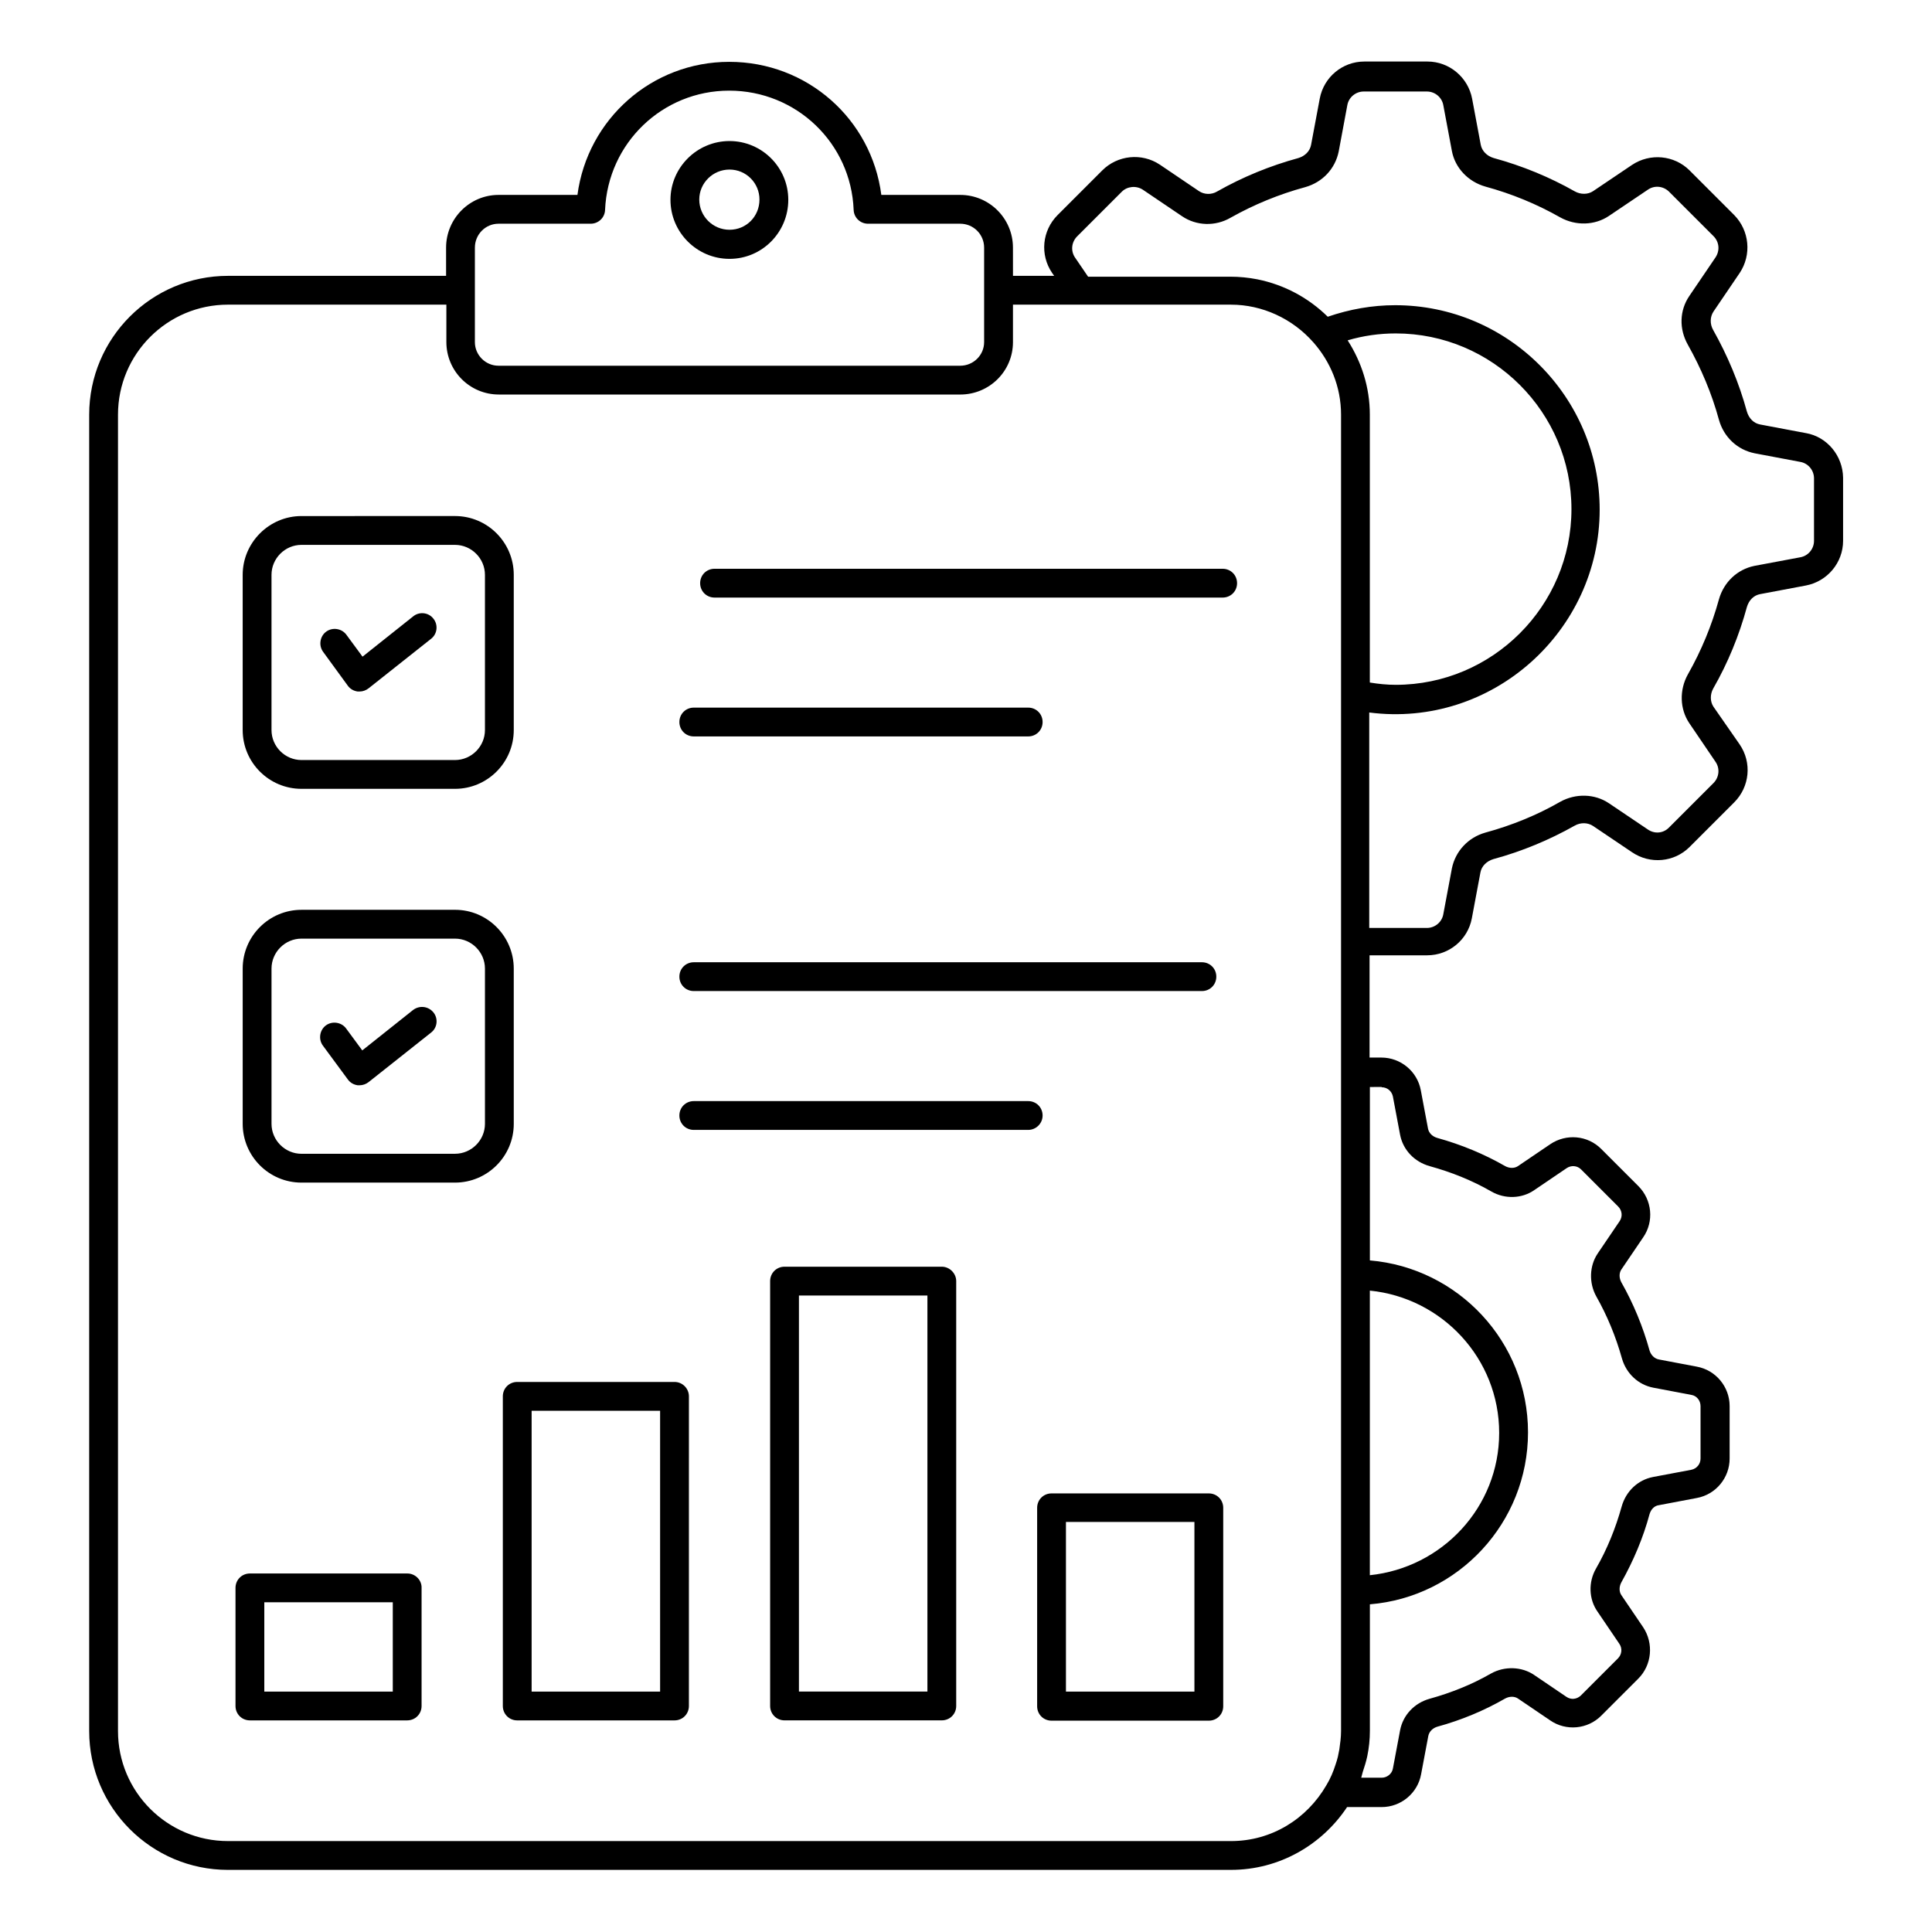
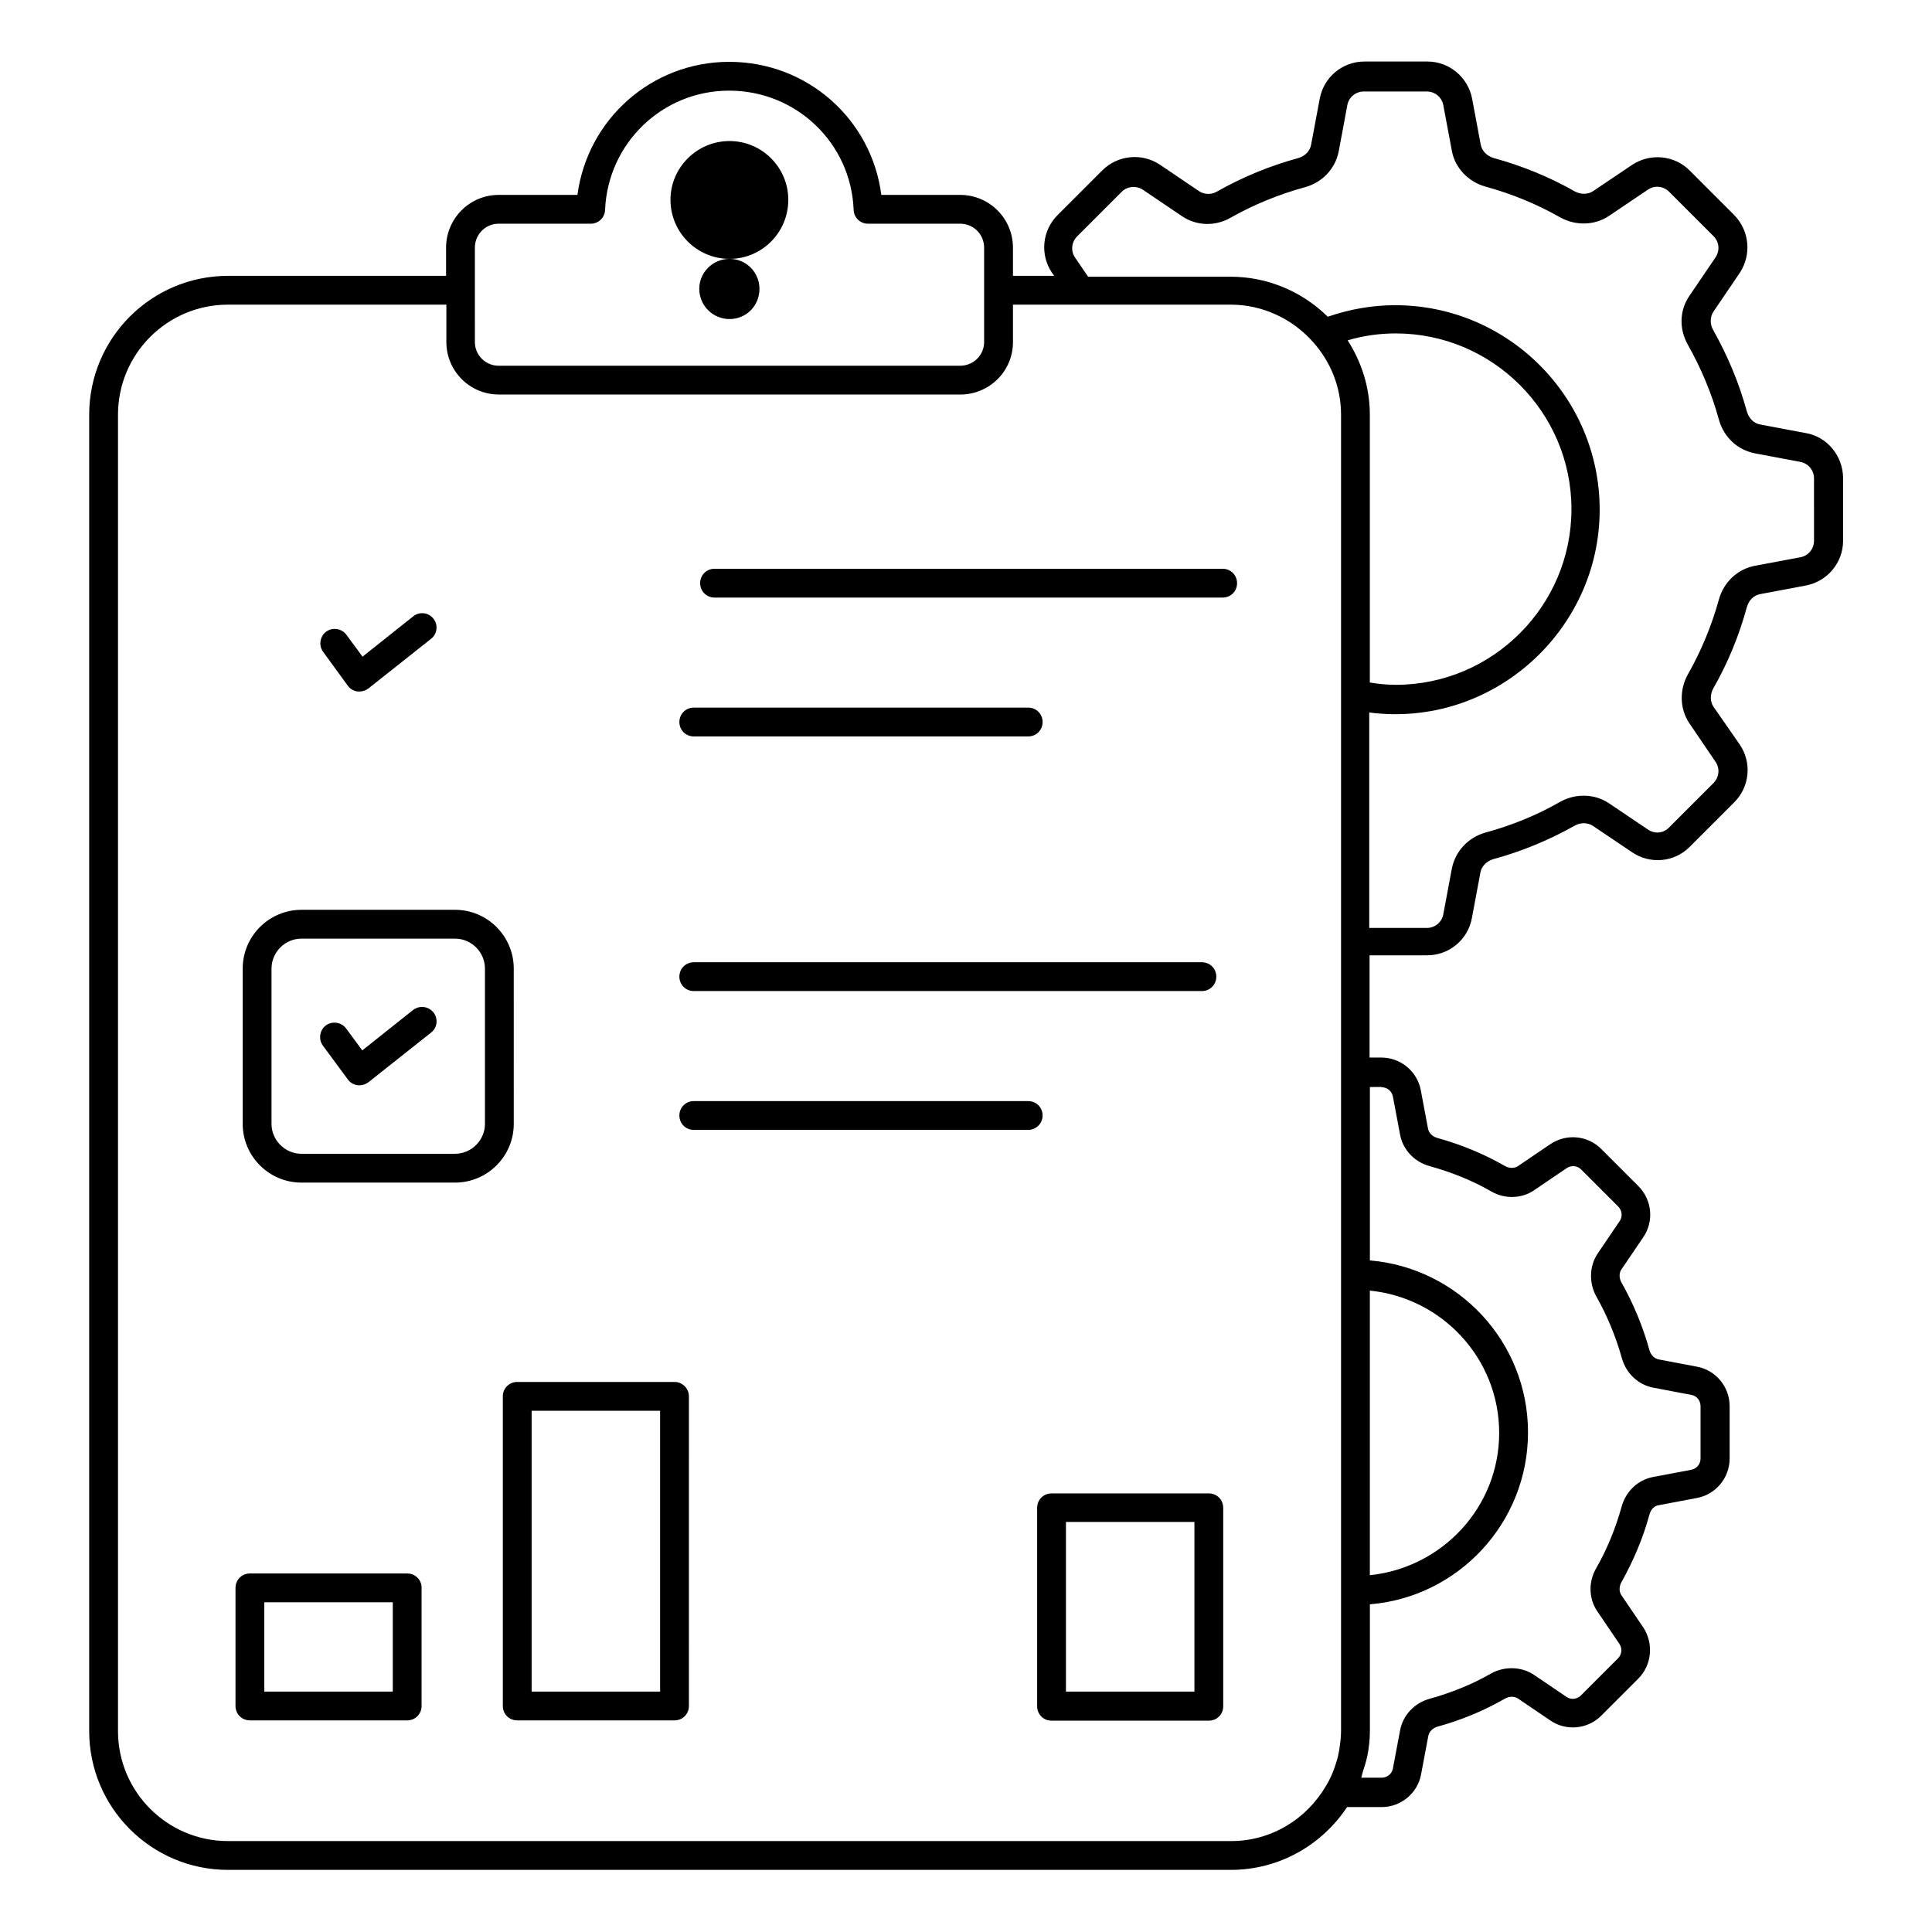
<svg xmlns="http://www.w3.org/2000/svg" fill="#000000" width="800px" height="800px" version="1.1" viewBox="144 144 512 512">
  <g>
-     <path d="m337.33 212.6c8.625 0 15.574-7.023 15.574-15.648s-7.023-15.574-15.574-15.574c-8.625 0-15.648 7.023-15.648 15.574 0 8.625 7.023 15.648 15.648 15.648zm0-23.664c4.426 0 7.938 3.586 7.938 7.938 0 4.504-3.512 8.016-7.938 8.016s-8.016-3.586-8.016-8.016c0-4.352 3.586-7.938 8.016-7.938z" />
+     <path d="m337.33 212.6c8.625 0 15.574-7.023 15.574-15.648s-7.023-15.574-15.574-15.574c-8.625 0-15.648 7.023-15.648 15.574 0 8.625 7.023 15.648 15.648 15.648zc4.426 0 7.938 3.586 7.938 7.938 0 4.504-3.512 8.016-7.938 8.016s-8.016-3.586-8.016-8.016c0-4.352 3.586-7.938 8.016-7.938z" />
    <path d="m251.98 560.99h-41.754c-2.137 0-3.816 1.68-3.816 3.816v31.297c0 2.137 1.68 3.816 3.816 3.816h41.68c2.137 0 3.816-1.68 3.816-3.816v-31.297c0.074-2.059-1.68-3.816-3.742-3.816zm-3.816 31.297h-34.121v-23.664h34.047v23.664z" />
    <path d="m322.75 510.23h-41.68c-2.137 0-3.816 1.68-3.816 3.816v82.059c0 2.137 1.68 3.816 3.816 3.816h41.68c2.137 0 3.816-1.68 3.816-3.816l0.004-82.059c0-2.062-1.68-3.816-3.82-3.816zm-3.816 82.059h-34.047v-74.426h34.047z" />
-     <path d="m393.59 479.69h-41.68c-2.137 0-3.816 1.68-3.816 3.816v112.59c0 2.137 1.68 3.816 3.816 3.816h41.68c2.137 0 3.816-1.68 3.816-3.816v-112.59c0-2.059-1.754-3.816-3.816-3.816zm-3.816 112.59h-34.047v-104.96h34.047z" />
    <path d="m464.35 539.77h-41.68c-2.137 0-3.816 1.68-3.816 3.816v52.594c0 2.137 1.68 3.816 3.816 3.816h41.68c2.137 0 3.816-1.68 3.816-3.816v-52.594c0-2.137-1.68-3.816-3.816-3.816zm-3.816 52.52h-34.047v-44.961h34.047z" />
    <path d="m468.01 294.73h-134.65c-2.137 0-3.816 1.68-3.816 3.816s1.68 3.816 3.816 3.816h134.66c2.137 0 3.816-1.68 3.816-3.816-0.004-2.137-1.684-3.816-3.82-3.816z" />
-     <path d="m223.89 353.05h40.688c8.551 0 15.574-6.945 15.574-15.574v-41.145c0-8.551-6.945-15.574-15.574-15.574l-40.688 0.004c-8.551 0-15.574 7.023-15.574 15.574v41.145c0 8.625 7.023 15.57 15.574 15.57zm-7.938-56.715c0-4.352 3.586-7.938 7.938-7.938h40.688c4.352 0 7.938 3.586 7.938 7.938v41.145c0 4.352-3.586 7.938-7.938 7.938h-40.688c-4.352 0-7.938-3.586-7.938-7.938z" />
    <path d="m280.15 400.68c0-8.551-6.945-15.574-15.574-15.574l-40.684 0.004c-8.551 0-15.574 6.945-15.574 15.574v41.145c0 8.551 6.945 15.574 15.574 15.574h40.688c8.551 0 15.574-6.945 15.574-15.574zm-7.633 41.145c0 4.352-3.586 7.938-7.938 7.938l-40.688 0.004c-4.352 0-7.938-3.586-7.938-7.938v-41.145c0-4.352 3.586-7.938 7.938-7.938h40.688c4.352 0 7.938 3.586 7.938 7.938z" />
    <path d="m327.86 339.16h88.625c2.137 0 3.816-1.68 3.816-3.816s-1.68-3.816-3.816-3.816h-88.625c-2.137 0-3.816 1.68-3.816 3.816s1.68 3.816 3.816 3.816z" />
    <path d="m327.86 406.64h134.66c2.137 0 3.816-1.68 3.816-3.816s-1.68-3.816-3.816-3.816h-134.66c-2.137 0-3.816 1.68-3.816 3.816s1.68 3.816 3.816 3.816z" />
    <path d="m420.3 439.62c0-2.137-1.68-3.816-3.816-3.816h-88.625c-2.137 0-3.816 1.68-3.816 3.816 0 2.137 1.68 3.816 3.816 3.816h88.625c2.059 0 3.816-1.68 3.816-3.816z" />
    <path d="m236.18 325.73c0.609 0.84 1.527 1.375 2.594 1.527h0.535c0.84 0 1.68-0.305 2.367-0.84l16.566-13.129c1.68-1.297 1.91-3.742 0.609-5.344-1.297-1.68-3.742-1.91-5.344-0.609l-13.434 10.688-4.273-5.801c-1.223-1.68-3.664-2.062-5.344-0.84-1.68 1.223-2.062 3.664-0.84 5.344z" />
    <path d="m253.44 411.68-13.434 10.688-4.273-5.801c-1.223-1.68-3.664-2.062-5.344-0.84-1.68 1.223-2.062 3.664-0.84 5.344l6.641 9.008c0.609 0.84 1.527 1.375 2.594 1.527h0.535c0.84 0 1.68-0.305 2.367-0.84l16.566-13.129c1.68-1.297 1.91-3.742 0.609-5.344-1.379-1.68-3.746-1.91-5.422-0.613z" />
    <path d="m622.59 258.78-12.137-2.289c-1.68-0.305-2.977-1.602-3.512-3.434-2.062-7.559-5.113-14.809-8.93-21.602-0.918-1.602-0.84-3.512 0.078-4.887l6.945-10.23c3.207-4.809 2.594-11.223-1.449-15.344l-11.832-11.832c-4.047-4.047-10.457-4.656-15.266-1.449l-10.305 6.945c-1.375 0.918-3.281 0.918-4.809 0.078-6.719-3.816-13.969-6.793-21.527-8.855-1.832-0.535-3.129-1.91-3.434-3.512l-2.289-12.215c-1.07-5.648-6.031-9.848-11.832-9.848h-16.719c-5.801 0-10.762 4.121-11.832 9.848l-2.289 12.215c-0.305 1.68-1.602 2.977-3.359 3.512-7.559 2.062-14.809 5.039-21.527 8.855-1.527 0.918-3.434 0.84-4.809-0.078l-10.383-7.023c-4.809-3.207-11.223-2.519-15.266 1.527l-11.832 11.832c-4.121 4.121-4.734 10.535-1.449 15.344l0.535 0.762h-10.914l-0.008-7.477c0-7.711-6.258-13.969-13.969-13.969h-20.914c-2.594-20.074-19.617-35.266-40.305-35.266-20.535 0-37.559 15.191-40.227 35.266h-20.914c-7.633 0-13.895 6.258-13.895 13.969v7.481h-57.789c-20.305 0-36.793 16.488-36.793 36.793v348.85c0 20.305 16.488 36.793 36.793 36.793l265.8-0.004c12.824 0 24.121-6.641 30.762-16.641h9.16c5.113 0 9.543-3.664 10.457-8.703l1.91-10.152c0.23-1.145 1.145-2.062 2.367-2.441 6.414-1.754 12.441-4.273 18.016-7.481 1.145-0.609 2.441-0.609 3.359 0l8.551 5.801c4.199 2.902 9.922 2.367 13.512-1.223l9.848-9.848c3.586-3.586 4.121-9.312 1.297-13.586l-5.801-8.551c-0.609-0.918-0.609-2.215 0-3.359 3.207-5.727 5.801-11.832 7.481-18.09 0.383-1.297 1.297-2.215 2.441-2.367l10.078-1.91c5.039-0.918 8.703-5.344 8.703-10.457v-13.895c0-5.113-3.664-9.543-8.703-10.457l-10.078-1.91c-1.145-0.23-2.062-1.145-2.441-2.367-1.754-6.336-4.273-12.441-7.481-18.09-0.609-1.145-0.609-2.441 0-3.359l5.801-8.551c2.902-4.199 2.367-9.922-1.297-13.586l-9.848-9.848c-3.586-3.586-9.238-4.121-13.512-1.223l-8.551 5.801c-0.918 0.609-2.215 0.609-3.359 0-5.574-3.207-11.68-5.727-18.016-7.481-1.297-0.383-2.215-1.297-2.441-2.441l-1.91-10.152c-0.918-5.039-5.344-8.703-10.457-8.703h-3.129v-27.098h15.266c5.801 0 10.762-4.121 11.832-9.77l2.289-12.215c0.305-1.68 1.68-2.977 3.434-3.512 7.633-2.062 14.887-5.113 21.527-8.855 1.602-0.918 3.512-0.84 4.887 0.078l10.305 6.945c4.809 3.281 11.223 2.672 15.266-1.375l11.832-11.832c4.121-4.121 4.734-10.535 1.449-15.344l-6.945-9.992c-0.918-1.375-0.918-3.281-0.078-4.809 3.894-6.793 6.871-14.047 8.93-21.602 0.535-1.832 1.832-3.129 3.512-3.434l12.137-2.289c5.648-1.07 9.848-6.031 9.848-11.832v-16.719c-0.07-5.805-4.195-10.84-9.844-11.836zm-352.74-49.156c0-3.512 2.824-6.336 6.258-6.336h24.426c2.062 0 3.742-1.602 3.816-3.664 0.762-17.711 15.191-31.602 32.898-31.602 17.785 0 32.289 13.895 32.977 31.602 0.078 2.062 1.754 3.664 3.816 3.664h24.426c3.512 0 6.336 2.824 6.336 6.336v25.039c0 3.434-2.824 6.258-6.336 6.258h-122.36c-3.434 0-6.258-2.824-6.258-6.258zm200.38 422.28h-265.8c-16.105 0-29.16-13.055-29.16-29.16v-348.85c0-16.105 13.055-29.16 29.16-29.16h57.863v9.922c0 7.633 6.184 13.895 13.895 13.895l122.29 0.004c7.711 0 13.969-6.184 13.969-13.895v-9.922h57.785c8.246 0 16.258 3.664 21.832 10 4.504 5.113 7.328 11.754 7.328 19.16v348.85c0 1.68-0.23 3.281-0.457 4.887-0.152 0.609-0.23 1.297-0.383 1.91-0.152 0.688-0.383 1.375-0.609 2.062-0.609 1.91-1.375 3.742-2.441 5.496-5.117 8.848-14.43 14.801-25.27 14.801zm36.793-145.88c19.16 1.91 34.273 18.016 34.273 37.711 0 19.695-15.113 35.727-34.273 37.711zm-5.879-251.83c4.121-1.223 8.398-1.832 12.746-1.832 25.648 0 46.562 20.914 46.562 46.562 0 25.648-20.914 46.562-46.562 46.562-2.289 0-4.582-0.23-6.871-0.609v-70.992c0.004-7.25-2.211-13.965-5.875-19.691zm9.008 197.94c1.449 0 2.672 0.992 2.977 2.441l1.91 10.152c0.762 3.969 3.742 7.176 7.863 8.32 5.801 1.602 11.297 3.816 16.336 6.719 3.586 2.062 8.09 1.91 11.375-0.383l8.551-5.801c1.223-0.84 2.824-0.688 3.816 0.305l9.848 9.848c1.07 1.07 1.223 2.672 0.383 3.894l-5.801 8.551c-2.215 3.281-2.367 7.785-0.383 11.375 2.902 5.113 5.191 10.688 6.793 16.41 1.145 4.047 4.352 7.023 8.32 7.785l10.078 1.91c1.449 0.23 2.441 1.527 2.441 2.977v13.895c0 1.449-0.992 2.672-2.441 2.977l-10.152 1.91c-3.969 0.762-7.176 3.742-8.32 7.863-1.602 5.727-3.816 11.223-6.793 16.41-2.062 3.586-1.91 8.09 0.383 11.375l5.801 8.551c0.84 1.223 0.688 2.824-0.383 3.894l-9.848 9.848c-1.07 0.992-2.594 1.145-3.816 0.305l-8.551-5.801c-3.281-2.215-7.785-2.367-11.375-0.383-5.039 2.902-10.535 5.113-16.336 6.719-4.047 1.145-7.023 4.352-7.785 8.32l-1.91 10.152c-0.23 1.375-1.527 2.441-2.977 2.441h-5.418c0.152-0.457 0.23-0.992 0.383-1.449 0.457-1.375 0.918-2.824 1.223-4.273 0.457-2.215 0.688-4.426 0.688-6.719v-33.512c23.434-1.91 41.906-21.602 41.906-45.57s-18.473-43.586-41.906-45.57v-45.953l3.121-0.012zm114.58-144.81c0 2.137-1.527 3.969-3.586 4.352l-12.215 2.289c-4.504 0.918-8.09 4.273-9.391 8.855-1.91 6.945-4.656 13.586-8.246 19.922-2.289 4.121-2.137 9.16 0.383 12.902l6.945 10.23c1.223 1.754 0.992 4.121-0.535 5.648l-11.832 11.832c-1.527 1.527-3.816 1.68-5.574 0.457l-10.305-6.945c-3.742-2.519-8.777-2.672-12.902-0.383-6.106 3.512-12.824 6.258-19.848 8.168-4.582 1.297-7.938 4.961-8.855 9.465l-2.289 12.215c-0.383 2.062-2.215 3.586-4.352 3.586h-15.266v-57.098c32.594 4.199 61.066-21.602 61.066-53.738 0-29.922-24.352-54.199-54.199-54.199-6.106 0-12.062 1.07-17.863 3.055-5.039-4.961-11.449-8.473-18.703-9.922-2.367-0.457-4.734-0.688-7.098-0.688h-37.711l-3.434-5.039c-1.223-1.754-0.992-4.121 0.535-5.648l11.832-11.832c1.449-1.449 3.816-1.68 5.574-0.535l10.383 7.023c3.816 2.594 8.855 2.75 12.902 0.383 6.106-3.434 12.746-6.184 19.77-8.09 4.582-1.297 7.938-4.887 8.855-9.465l2.289-12.289c0.383-2.062 2.215-3.586 4.352-3.586h16.719c2.137 0 3.969 1.527 4.352 3.586l2.289 12.215c0.84 4.426 4.273 8.09 8.855 9.391 7.023 1.91 13.664 4.656 19.848 8.168 4.121 2.289 9.16 2.137 12.902-0.383l10.305-6.945c1.754-1.223 4.047-0.992 5.574 0.457l11.832 11.832c1.527 1.527 1.754 3.816 0.535 5.648l-6.945 10.23c-2.594 3.816-2.75 8.703-0.383 12.902 3.512 6.258 6.336 12.902 8.246 19.922 1.297 4.582 4.887 7.938 9.465 8.855l12.137 2.289c2.062 0.383 3.586 2.215 3.586 4.352z" />
  </g>
</svg>